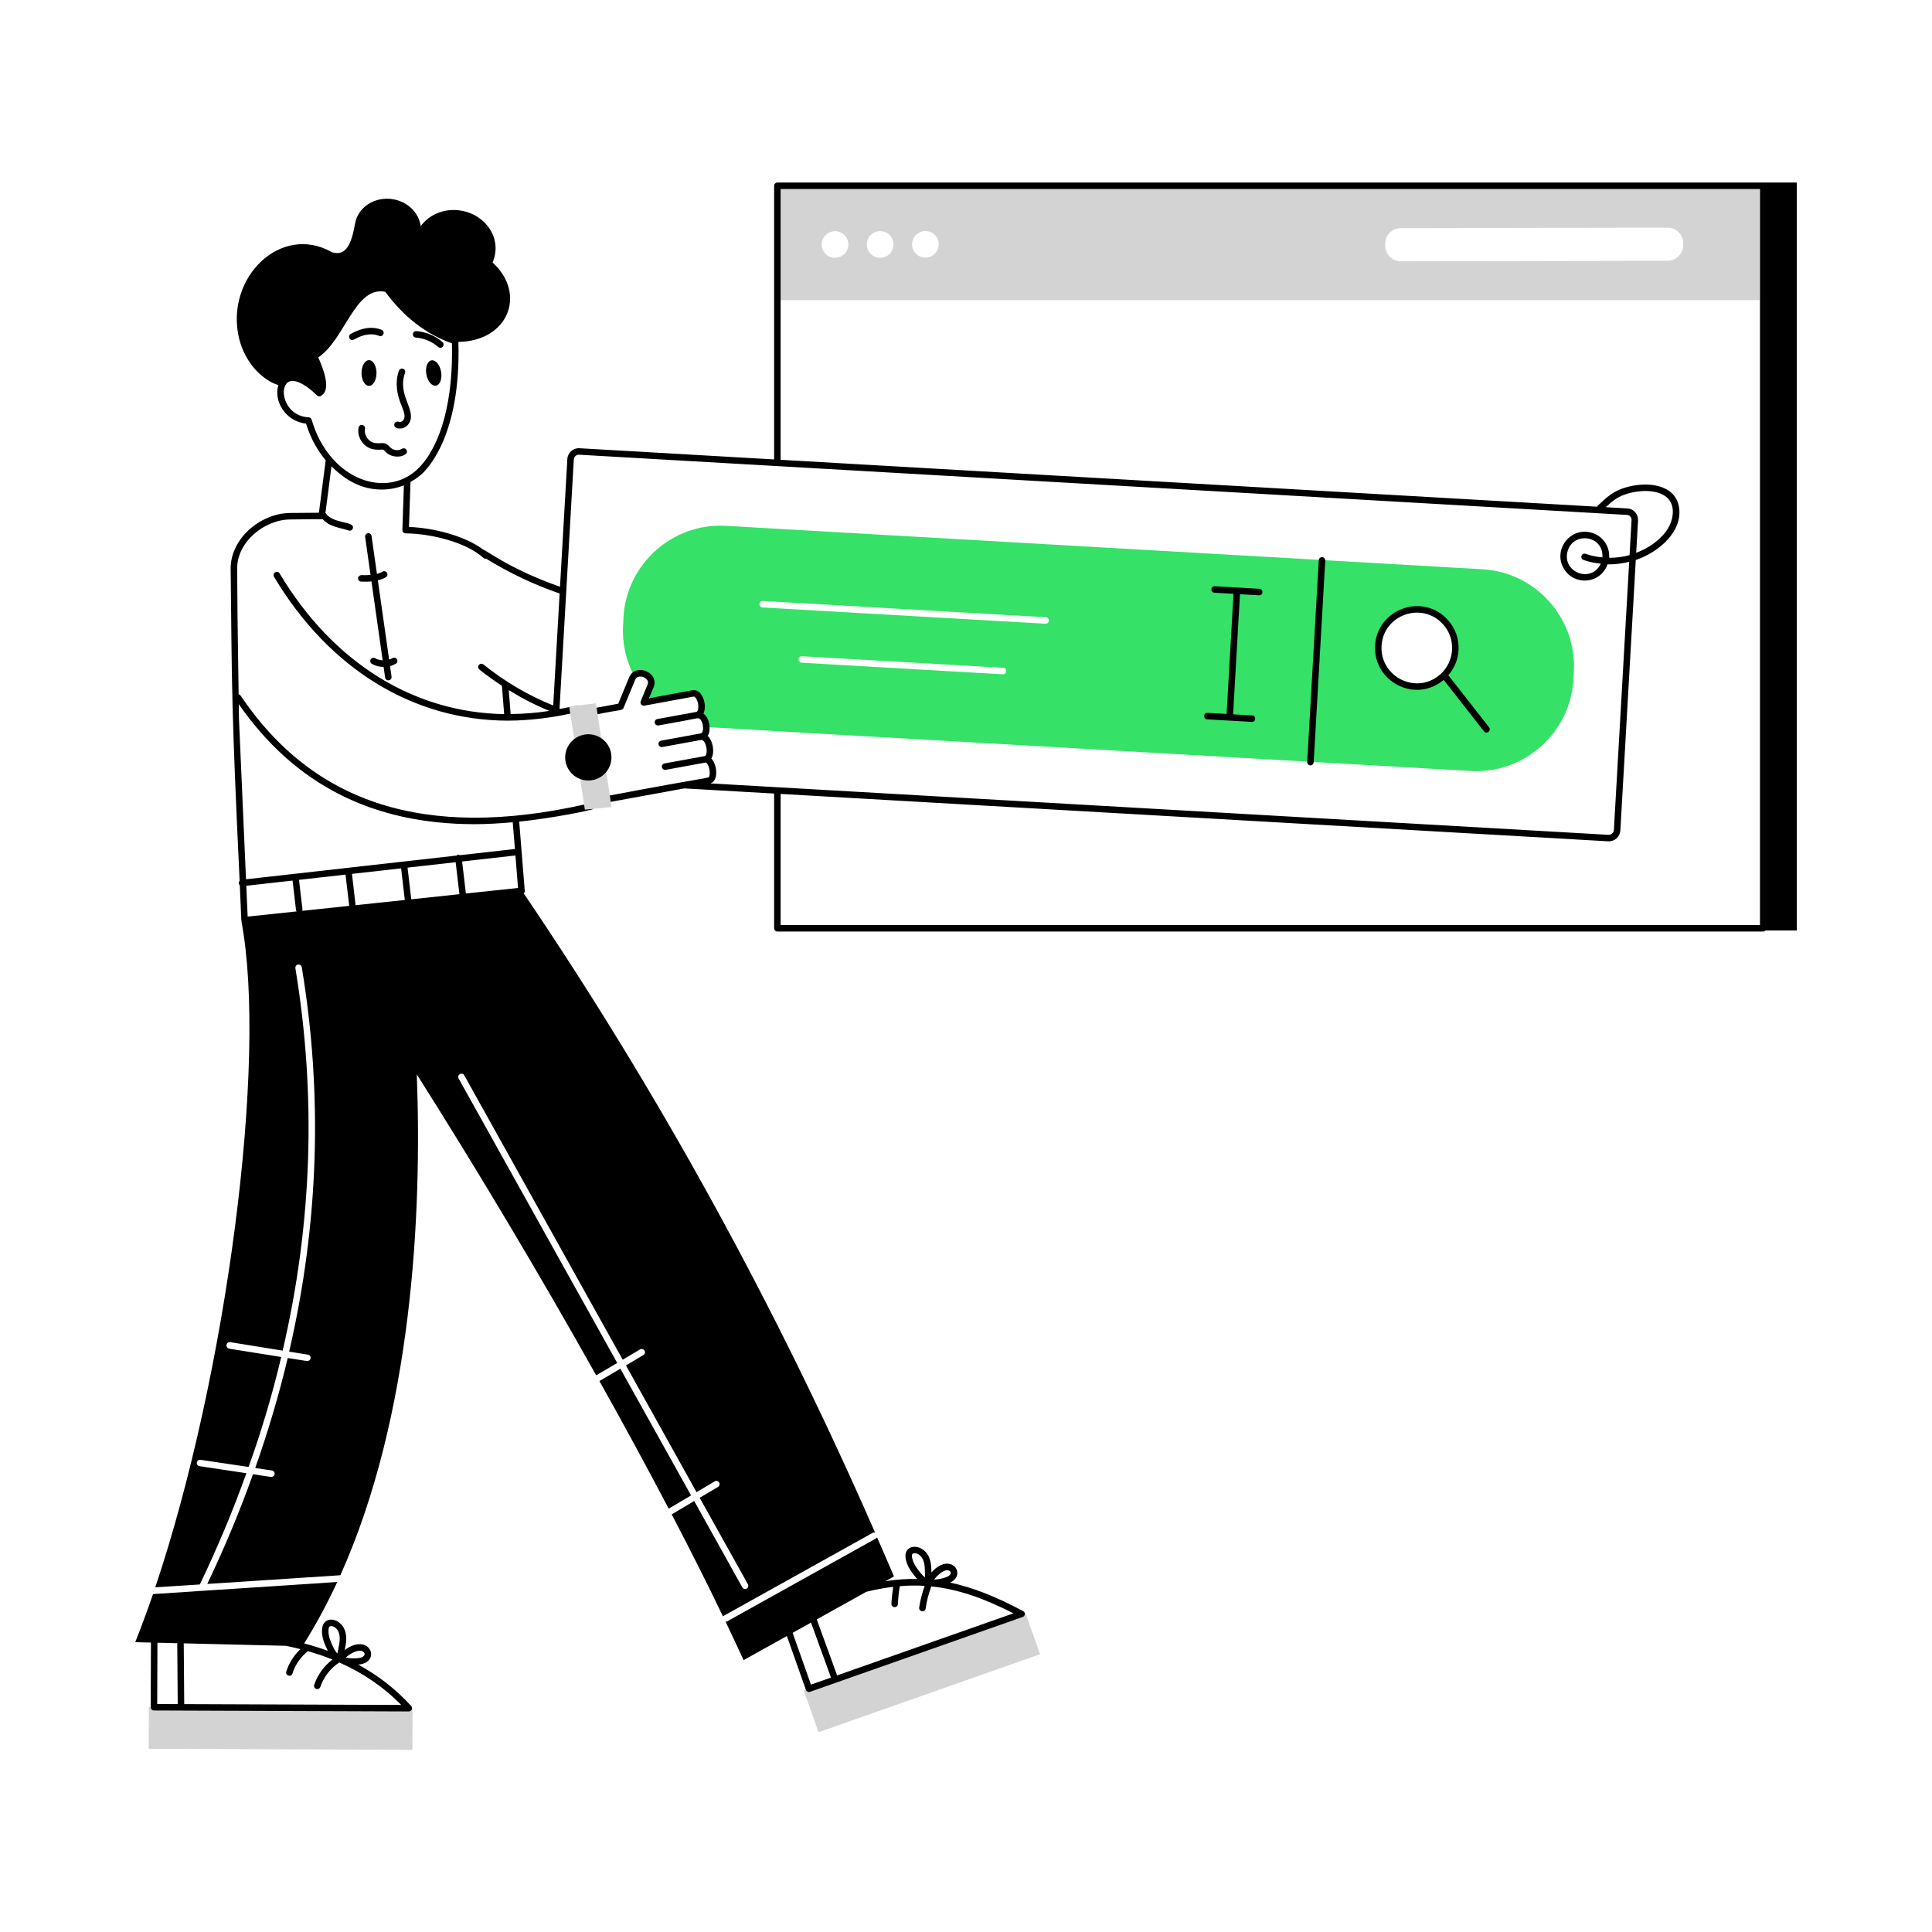
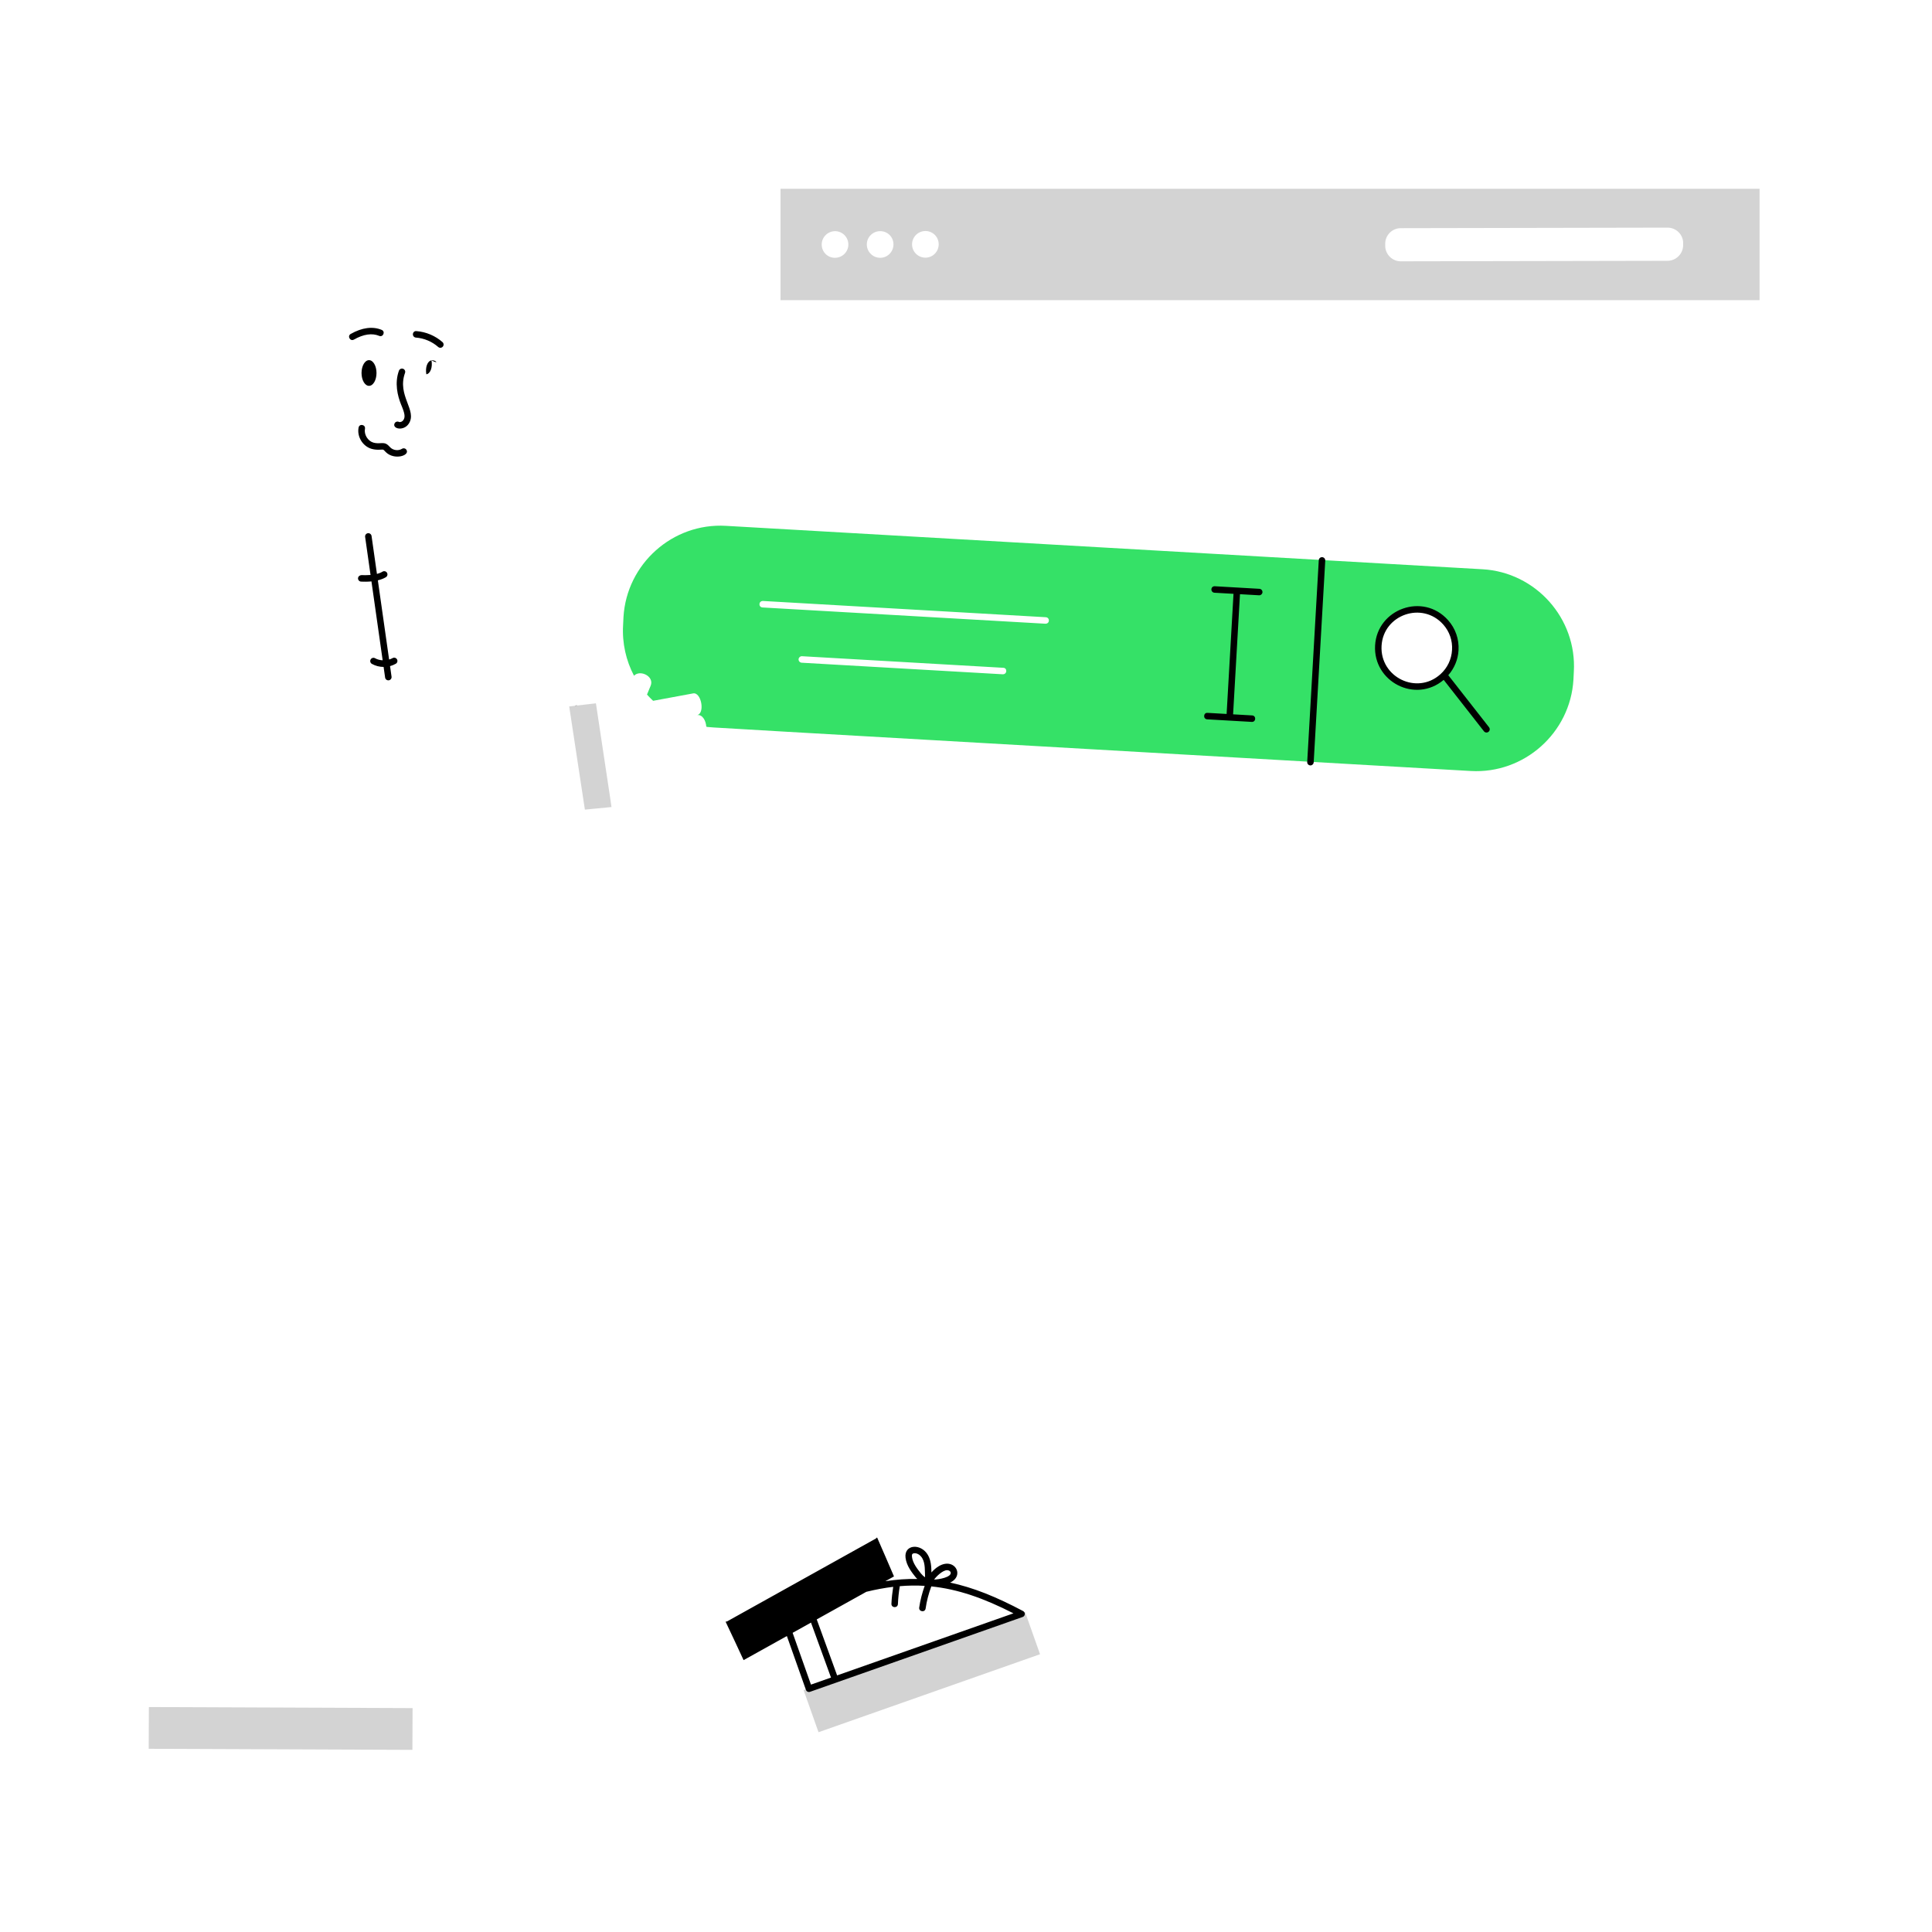
<svg xmlns="http://www.w3.org/2000/svg" id="Layer_1" x="0px" y="0px" viewBox="0 0 5000 5000" style="enable-background:new 0 0 5000 5000;" xml:space="preserve">
  <g id="Search_Engine_00000054253894655099782450000000996768123206264249_">
    <g id="Search_Engine_00000167393294716168354050000012671344668763059107_">
      <g>
        <g>
          <path style="fill:#D3D3D3;" d="M2019.942,488.55v288.304h2533.844V488.55H2019.942z M2160.898,667.184     c-19.176,0-34.314-15.137-34.314-34.313c0-19.176,15.476-34.315,34.314-34.651c19.176,0,34.651,15.476,34.651,34.651     C2195.549,651.711,2180.073,667.184,2160.898,667.184z M2277.968,667.184c-19.176,0-34.649-15.474-34.649-34.649     c0-18.839,15.474-34.315,34.649-34.315c19.176,0,34.315,15.139,34.315,34.315     C2312.283,651.711,2296.807,667.184,2277.968,667.184z M2395.04,666.847c-19.176,0-34.651-15.474-34.651-34.313     c0-19.176,15.476-34.651,34.651-34.651c19.176,0,34.313,15.476,34.313,34.314     C2429.353,651.374,2413.879,666.847,2395.04,666.847z M4355.977,634.89c-0.336,22.202-18.502,40.033-40.37,40.033l-690.65,1.345     c-21.868,0-40.033-18.165-40.033-40.033v-6.055c0.337-21.867,18.165-39.696,40.37-39.696l690.313-1.347     c22.205,0,40.37,17.831,40.37,39.698V634.89z" />
        </g>
        <g>
          <rect x="672.073" y="4131.046" transform="matrix(0.004 -1 1 0.004 -3748.886 5181.42)" style="fill:#D3D3D3;" width="108.065" height="682.45" />
        </g>
        <g>
          <polygon style="fill:#D3D3D3;" points="2079.696,4373.89 2118.31,4482.965 2691.621,4281.141 2653.006,4172.066     " />
        </g>
        <g>
          <path style="fill:#35E167;" d="M3836.559,1473.225l-1957.91-112.362c-137.927-8.074-257.016,98.57-265.092,236.161     l-1.008,20.857c-2.692,47.098,7.737,91.839,28.257,130.864c15.812-16.484,53.153,1.682,43.062,25.904l-9.421,22.876     c5.047,5.718,10.429,11.1,15.812,16.147l103.615-19.176c21.194-3.7,31.286,52.143,10.092,56.18     c13.792-2.353,22.876,14.131,23.884,29.941c13.606,2.724-119.573-5.914,1978.767,114.717     c137.93,7.737,257.355-98.568,265.428-236.498l1.01-20.521C4081.13,1600.387,3974.486,1480.961,3836.559,1473.225z      M2595.203,1745.045l-520.426-29.941c-4.71-0.337-8.41-4.374-8.073-9.084c0.337-4.374,4.374-8.073,9.084-7.737l520.426,29.941     C2607.149,1728.224,2607.079,1745.045,2595.203,1745.045z M2705.547,1614.181l-732.03-42.051     c-11.267-0.806-10.534-16.821,1.01-16.821l732.03,42.051C2717.525,1598.145,2717.295,1614.181,2705.547,1614.181z      M3660.953,1776.668c-54.835-3.365-96.886-50.462-93.86-105.633c3.029-54.835,50.462-96.886,105.297-93.858     c55.172,3.363,97.223,50.462,93.86,105.295C3763.221,1737.643,3716.123,1779.694,3660.953,1776.668z" />
        </g>
        <g>
          <g>
            <path style="fill:#D3D3D3;" d="M1582.551,2088.617c-3.383,0.33-73.285,7.15-68.867,6.719      c-32.978-217.114-41.05-270.245-40.313-265.391l-0.336-1.679c7.593-0.885,73.323-8.542,69.203-8.062      c2.582,17.136,38.199,253.471,35.946,238.515C1578.677,2062.098,1583.044,2091.997,1582.551,2088.617z" />
          </g>
          <g>
-             <path d="M4650,472.404H2098.663v0.006h-86.797c-4.642,0-8.398,3.756-8.398,8.398v708.179l-503.808-28.939      c-15.567-1.112-30.447,11.098-31.396,28.099l-18.948,330.387c-125.785-44.304-185.927-90.864-199.738-96.986      c-48.445-35.521-128.496-55.531-191.165-57.788l3.953-116.52c12.296-6.832,24.014-14.8,34.086-25.171      c1.76-3.479,97.195-85.526,89.857-336.889v-0.297c129.077-1.953,177.487-124.075,88.483-205.585      c26.436-61.678-18.189-124.14-82.082-134.232c-42.052-7.061-82.422,10.094-103.953,40.37      c-4.373-34.311-33.305-63.581-72.328-69.974c-46.089-7.4-89.147,20.186-97.222,61.563c0,1.347-0.336,2.356-0.672,3.367      c-8.411,47.096-21.531,84.438-59.546,72.326C726.509,577.036,581.216,719.8,618.791,876.094      C634.998,941.57,681.204,984.81,720.47,996.67c-12.757,38.571,16.298,93.526,71.571,99.619      c11.49,37.174,28.79,68.561,50.825,94.911l-17.51,135.767l-74.044,0.607c-77.127,0.345-155.087,66.529-154.37,144.381      c3.379,316.075,2.149,362.632,23.217,807.759c-3.397,3.774-2.761,8.678,0.498,11.656l3.859,90.519      c0.049,0.995,0.892,1.667,1.267,2.567l-0.935,0.105c67.954,360.294-38.014,1172.726-223.04,1723.43l115.388-7.402      c45.753-95.54,86.121-191.753,120.436-287.968l-121.109-18.165c-4.71-0.675-7.736-4.71-7.066-9.422      c0.673-4.708,5.046-7.736,9.42-7.062l124.474,18.501c33.977-94.531,61.898-189.399,84.44-284.604l-134.566-21.529      c-4.71-0.673-7.738-5.046-7.064-9.756c0.673-4.712,5.046-7.738,9.754-7.063l135.575,21.865      c76.701-329.345,87.466-660.374,32.968-989.383c-0.673-4.71,2.354-9.083,7.066-9.756c4.374-0.673,8.747,2.354,9.417,6.727      c54.836,330.693,44.069,663.739-32.63,995.104l48.443,7.736c4.71,0.673,7.736,5.046,7.064,9.419      c-0.673,4.037-4.037,7.064-8.411,7.064h-1.345l-49.452-7.736c-22.54,95.204-50.799,190.072-84.101,284.604l43.058,6.393      c4.71,0.67,7.736,5.044,7.066,9.754c-0.675,4.037-4.374,7.066-8.411,7.066h-1.011l-46.423-7.066      c-33.977,94.868-73.339,189.736-118.417,283.931l344.486-22.54c185.699-413.783,211.601-932.866,197.808-1296.189      c149.704,236.161,313.199,508.989,464.247,778.791l54.498-31.959l-410.42-736.067c-2.356-4.037-1.009-9.419,3.365-11.437      c3.699-2.356,9.081-1.011,11.101,3.026l410.084,736.067l44.742-26.575c4.037-2.356,9.085-1.011,11.775,3.026      c2.354,4.037,1.009,9.083-3.028,11.439l-45.078,26.912l182.67,328l47.098-27.922c4.037-2.69,9.083-1.009,11.439,3.028      c2.354,3.701,1.009,9.081-3.028,11.437l-47.434,27.923l124.808,223.713c2.356,4.037,1.011,9.083-3.026,11.437      c-1.347,0.675-2.692,1.011-4.037,1.011c-3.029,0-6.057-1.347-7.402-4.374l-124.472-223.376l-58.198,34.652      c47.77,91.501,92.512,179.978,132.882,264.417c0.671-1.011,1.681-2.02,3.026-2.692l384.181-213.957      c2.02-1.009,4.374-1.345,6.393-0.336c-256.995-587.604-560.344-1139.524-909.869-1655.237c0.441-0.375,1.119-0.363,1.478-0.828      c1.394-1.804,2.001-4.101,1.673-6.348l-0.328-2.229l-14.144-175.693c82.787-8.394,188.531-29.381,192.194-33.044l-22.171,2.016      l-2.016-13.102c-409.508,91.374-700.095-1.345-888.891-281.852c-1.306-1.96-3.193-3.141-5.227-3.594l-2.811-199.479      c0,0-0.328-62.578-1.001-125.517c-0.647-68.05,69.357-127.109,137.672-127.42c102.275-1.45,76.846,0.123,83.051-1.304      c20.029,21.76,44.466,21.789,67.809,29.928c4.234,1.512,9.143-0.667,10.695-5.151c7.115-20.209-50.709-10.835-70.025-39.564      c-0.18-0.271-0.541-0.254-0.746-0.496l15.61-121.037c36.532,36.232,77.534,60.251,130.157,60.251      c19.737,0,39.179-3.795,57.292-10.986l-3.916,115.671c-0.136,4.648,3.537,8.643,8.316,8.677      c66.039,0.673,156.405,22.669,201.333,63.415c1.608,1.46,3.625,2.182,5.643,2.182c0.365,0,0.631-0.394,0.994-0.441      c59.021,36.55,122.946,67.075,190.685,90.574l-16.614,289.744c-63.612-25.651-124.375-61.096-180.577-106.174      c-3.576-2.903-8.858-2.313-11.794,1.296c-2.903,3.609-2.329,8.891,1.296,11.794c18.925,15.187,38.509,28.962,58.377,42.06      l5.725,73.32c-233.196-3.947-442.579-132.142-581.163-364.2c-5.793-9.101-19.975-0.744-14.445,8.735      c143.6,240.342,361.869,371.66,604.437,372.379c0.092,0.002,0.152,0.096,0.244,0.096c0.23,0,0.443,0,0.672-0.033      c0.074-0.006,0.109-0.084,0.182-0.092c55.503,0.076,118.361-8.467,161.073-18.273l-2.352-16.797      c-8.495,1.966-16.91,3.203-25.372,4.851l37.028-645.698c0.405-7.118,6.66-12.902,13.68-12.286l2711.793,155.765      c7.217,0.41,12.352,6.299,11.941,13.697l-5.155,90.412c-17.137,4.704-34.982,6.99-52.781,6.957      c2.145-31.096-18.333-58.53-48.16-65.711c-54.561-13.113-97.981,46.629-68.713,94.482      c27.224,44.428,94.463,39.259,112.788-12.165c1.359,0.027,2.692,0.338,4.052,0.338c17.447,0,34.888-2.401,51.828-6.596      l-39.591,694.382c-0.64,7.332-6.938,12.352-13.697,12.171l-2151.122-123.161c-0.01,0-0.016-0.01-0.027-0.01      c-0.008,0-0.012,0.008-0.021,0.008l-173.298-9.922c22.38-7.352,16.896-49.971,2.339-64.483      c9.563-15.711,4.034-46.427-9.405-58.455c9.508-15.056,5.118-45.557-10.08-57.108c-0.334-0.336-0.67-0.336-1.007-0.673      c10.887-21.781-3.262-65.223-28.22-60.468l-112.538,20.828l12.093-29.226c5.71-13.775,0.673-28.22-12.766-37.289      c-17.936-11.499-41.25-8.691-50.391,11.421l-28.554,69.203l-56.101,10.414l2.686,16.797      c59.529-12.388,64.373-8.945,67.188-16.461l30.572-73.907c0.336-1.343,1.343-2.352,2.352-3.359      c10.042-10.042,35.782,1.298,29.226,16.797l-17.806,43.335c-2.378,7.144,3.901,12.643,9.407,11.423l127.656-23.516      c3.359-0.336,9.071,6.719,11.421,18.476c2.018,11.423-0.67,20.492-4.365,21.164c-3.361,0.612-104.46,19.127-101.099,18.517      c-4.56,0.837-7.595,5.216-6.758,9.776c0.755,4.052,4.281,6.889,8.251,6.889c0.509,0,1.017-0.049,1.526-0.131      c105.51-18.311,100.997-20.792,106.814-16.912c4.367,3.697,8.064,11.759,8.398,21.164c0.638,5.421-0.092,14.539-5.612,16.34      l-102.711,18.759c-4.56,0.837-7.578,5.216-6.758,9.776c0.738,4.052,4.281,6.889,8.251,6.889c0.509,0,1.017-0.049,1.526-0.131      l100.564-18.367c0.496,0.012,0.873,0.402,1.382,0.328c4.367-0.67,10.078,8.062,12.093,19.485      c2.016,10.75,0,21.164-4.367,22.171c-0.002,0-0.002,0.002-0.004,0.002c-0.104,0.014-0.187-0.082-0.291-0.063l-103.734,18.946      c-4.56,0.837-7.578,5.216-6.758,9.776c0.738,4.052,4.281,6.889,8.251,6.889c0.509,0,1.017-0.049,1.526-0.131      c3.394-0.619,107.429-19.575,104.035-18.956c8.043,3.997,12.375,26.142,8.735,35.609c-2.026,6.065,14.376-1.782-257.329,49.718      l2.352,16.461l190.609-34.771l232.323,13.303v348.683c0,4.642,3.756,8.398,8.398,8.398h2551.337      c2.409,0,4.504-1.062,6.034-2.684H4650V472.404z M1340.645,2298.041l-134.966,14.332l-9.731-82.877l138.01-15.542      L1340.645,2298.041z M1179.239,2231.378l9.717,82.771l-124.578,13.229l-9.627-81.981L1179.239,2231.378z M1038.042,2247.279      l9.612,81.875c-3.43,0.363-134.544,14.249-127.371,13.49c-1.324-11.427-9.914-85.579-9.389-81.046L1038.042,2247.279z       M894.203,2263.477c0.402,3.391,10.211,86.039,9.602,80.905l-121.96,12.872c0.406-1.165,1.148-2.204,0.995-3.512l-9.014-76.71      L894.203,2263.477z M757.131,2278.912l9.009,76.798c0.146,1.22,0.996,2.044,1.591,3.035l-126.829,13.385l-3.5-79.734      L757.131,2278.912z M1228.473,2132.961c31.773,0,64.83-2.03,98.47-4.984c0.278,3.388,6.05,73.707,5.682,69.217l-142.558,16.055      c-4.146-2.153-5.51-1.545-8.622,0.972l-544.781,61.35l-18.218-415.138l-0.537-38.107      C762.454,2030.074,963.765,2132.961,1228.473,2132.961z M806.509,1086.021c-1.001-3.445-4.084-5.872-7.677-6.036      c-70.109-3.334-81.055-94.154-41.779-94.154c15.944,0,38.58,13.319,63.431,37.563c2.756,2.69,6.988,3.199,10.236,1.165      c19.914-12.106,17.814-42.976-6.971-99.699c69.576-46.478,94.326-185.032,173.283-169.724      c47.848,65.055,105.866,109.902,172.562,133.391c3.756,144.889-27.246,262.09-85.198,321.847      C1003.613,1293.415,852.499,1244.319,806.509,1086.021z M1421.74,1839.815c-33.784,5.298-67.192,7.8-100.203,8.083l-4.833-61.9      C1350.609,1807.005,1385.665,1825.026,1421.74,1839.815z M4056.426,1428.552c13.076-54.318,94.497-43.831,90.588,13.916      c-14.763-1.415-29.376-4.037-43.232-9.143c-4.298-1.575-9.186,0.623-10.777,4.97c-1.608,4.347,0.607,9.169,4.97,10.777      c14.377,5.304,29.511,8.058,44.807,9.701C4118.723,1510.097,4043.583,1481.931,4056.426,1428.552z M4211.452,1315.813      l-55.847-3.209c19.75-18.276,32.925-28.227,57.077-35.207c45.112-13.125,106.015-9.63,115.429,34.955      c4.052,19.159-2.28,43.649-16.141,62.398c-18.854,25.464-46.554,44.272-77.524,55.92l4.759-83.478      C4240.142,1330.543,4227.938,1316.748,4211.452,1315.813z M2020.264,2054.672l2141.799,122.636      c16.231,0.927,29.986-11.198,31.396-27.754l39.93-700.31c61.566-20.681,124.571-76.859,111.16-140.354      c-11.704-55.42-81.212-63.686-136.557-47.635c-32.274,9.434-48.944,24.404-74.536,48.849l1.3,1.302l-2114.491-121.456V489.207      h2534.54v1904.789h-2534.54V2054.672z" />
-             <path d="M927.151,4307.955c61.704-4.968,30.505-85.612-35.049-37.68c3.395-16.231,6.258-32.648,1.148-48.816      c-11.1-35.306-56.265-41.982-59.773-5.872c-2.032,21.051,7.221,40.733,14.984,56.79c-19.641-7.203-40.065-13.602-61.307-19.171      c31.545-50.708,60.226-103.701,85.629-159.008l-349.532,22.878h-0.336l-126.828,8.411      c-15.136,43.397-30.276,84.774-46.087,124.47l40.655,0.98l-0.64,167.362c-0.016,2.231,0.869,4.363,2.444,5.938      c1.558,1.607,3.691,2.493,5.922,2.493c6.273,0.024,663.539,2.493,659.573,2.493c7.265,0,11.107-8.647,6.217-14.041      C1024.746,4371.86,979.153,4336.357,927.151,4307.955z M935.898,4272.539c4.38,1.214,7.939,5.052,7.792,8.398      c-0.131,2.625-2.346,5.544-5.594,7.349c-8.913,4.98-33.404,3.834-43.337,1.64      C904.161,4281.001,923.701,4269.15,935.898,4272.539z M859.623,4208.632c8.792,1.607,15.173,10.137,17.617,17.879      c5.112,16.206-0.928,35.31-4.002,52.556c-3.625-3.478-6.611-7.709-9.055-12.762c-7.316-15.091-15.616-32.216-13.976-49.078      C850.843,4210.446,852.878,4207.329,859.623,4208.632z M407.448,4251.339l51.285,1.234l1.253,157.592l-53.14-0.201      L407.448,4251.339z M476.782,4410.229l-1.249-157.249l264.245,6.364c12.893,2.583,25.458,5.483,37.785,8.618      c-16.813,15.917-29.796,35.964-36.667,58.084c-3.307,10.631,12.752,15.632,16.042,4.986      c7.045-22.675,21.207-43.066,39.802-57.792c22.107,6.293,43.427,13.371,63.688,21.538      c-21.72,16.756-38.502,39.372-47.276,65.551c-1.816,5.406,2.171,11.056,7.956,11.056c3.51,0,6.791-2.231,7.956-5.741      c8.589-25.577,26.428-48.397,48.982-63.185c61.83,27.35,115.081,63.743,160.356,109.901L476.782,4410.229z" />
            <path d="M2647.752,4169.395c-68.92-36.624-129.464-61.122-188.895-73.652c44.877-21.03,1.12-81.607-48.295-26.276      c-0.266-15.44-1.07-31.278-9.186-45.207c-17.912-30.835-62.226-27.809-57.821,7.283c2.592,20.766,16.026,37.629,26.819,51.178      c1.201,1.513,2.614,2.256,3.869,3.584c-26.965-0.453-54.409,1.388-82.965,5.868l22.349-12.44      c-14.466-33.643-28.931-67.284-43.733-100.925c-1.007,1.011-2.018,2.02-3.363,3.028l-384.179,213.957      c-1.347,0.675-2.692,1.011-4.039,1.011c-0.334,0-0.334,0-0.672-0.336c16.147,34.312,31.96,67.618,46.761,99.912l112.024-62.353      l49.288,139.227c1.549,4.337,6.305,6.691,10.711,5.118c118.238-41.618,420.274-147.931,550.18-193.656      C2653.439,4182.366,2654.263,4172.868,2647.752,4169.395z M2451.045,4063.627c0.246,0,0.476,0,0.722,0.033      c4.167,0.164,8.136,2.887,8.677,5.938c2.166,12.474-31.064,18.124-42.96,18.273      C2422.421,4080.687,2439.299,4063.627,2451.045,4063.627z M2360.22,4029.443c-0.799-6.3,0.31-9.408,6.66-9.645      c0.197,0,0.394-0.033,0.591-0.033c8.218,0,15.616,6.43,19.372,12.926c8.031,13.789,6.497,32.403,7.217,49.21      c-3.887-2.428-7.365-5.643-10.531-9.612C2374.031,4060.347,2362.238,4045.518,2360.22,4029.443z M2051.309,4225.742      l47.536-26.458l51.756,142.234l-51.848,18.253L2051.309,4225.742z M2166.453,4335.939l-52.739-144.933l128.343-71.438      c24.053-5.917,47.137-10.176,69.554-12.86c-2.237,14.465-3.992,29.136-4.603,43.791c-0.435,11.215,16.31,11.847,16.797,0.722      c0.642-15.507,2.303-31.031,4.847-46.202c21.882-1.844,43.286-2.151,64.424-0.847c-6.44,18.185-11.429,36.932-14.172,56.103      c-1.551,10.854,15.006,13.616,16.633,2.362c2.793-19.5,7.849-38.615,14.683-57.04c68.143,6.969,135.169,30.126,212.567,69.703      L2166.453,4335.939z" />
-             <path d="M1605.484,3542.149l-54.161,31.96c62.57,111.687,122.79,222.704,179.305,330.354l57.862-34.313L1605.484,3542.149z" />
            <path d="M935.143,1488.424c-4.265,0.213-8.464,3.559-8.595,8.202c-0.115,4.626,3.56,8.481,8.202,8.595      c4.15,0.098,8.366,0.197,12.614,0.197c4.601,0,9.278-0.369,13.945-0.74l29.017,204.191c-6.889-0.394-13.707-1.989-19.62-5.349      c-4.035-2.313-9.186-0.886-11.449,3.149c-2.297,4.035-0.886,9.169,3.149,11.449c9.251,5.251,19.809,7.874,30.36,7.921      l3.906,27.477c0.611,4.342,4.548,7.754,9.497,7.135c4.593-0.656,7.792-4.905,7.135-9.498l-3.871-27.24      c5.208-1.386,10.248-3.42,14.927-6.157c4.002-2.329,5.364-7.48,3.018-11.482c-2.346-4.019-7.513-5.413-11.482-3.018      c-2.76,1.61-5.809,2.68-8.882,3.64l-29.13-204.981c7.705-1.927,14.896-4.433,20.887-8.177c3.92-2.46,5.118-7.644,2.657-11.581      c-2.428-3.937-7.628-5.069-11.581-2.657c-4.076,2.553-8.997,4.388-14.318,5.86l-13.961-98.243      c-0.656-4.609-5.101-7.808-9.497-7.135c-4.593,0.656-7.792,4.905-7.135,9.497l14.01,98.583      C951.077,1488.616,943.021,1488.61,935.143,1488.424z" />
            <path d="M1145.908,897.203c3.067-3.477,2.723-8.792-0.755-11.843c-18.716-16.469-42.714-26.573-67.548-28.46      c-5.052-0.558-8.661,3.117-9.022,7.742c-0.344,4.626,3.117,8.661,7.742,9.022c21.242,1.591,41.746,10.236,57.739,24.293      C1137.506,901.009,1142.823,900.715,1145.908,897.203z" />
            <path d="M981.351,869.236c10.199,4.305,16.713-11.265,6.397-15.517c-23.243-9.645-50.965-5.987-80.08,10.482      c-9.64,5.486-1.401,20.07,8.267,14.632C940.737,864.774,962.733,861.559,981.351,869.236z" />
            <path d="M3391.424,1980.88c4.429,0,8.136-3.445,8.382-7.923l29.936-522.147c0.262-4.626-3.264-8.595-7.906-8.858      c-4.823-0.279-8.595,3.281-8.858,7.906l-29.936,522.147c-0.262,4.626,3.264,8.595,7.906,8.858      C3391.112,1980.88,3391.276,1980.88,3391.424,1980.88z" />
            <path d="M3747.537,1604.936c-64.583-72.414-183.588-29.154-188.834,65.646c-5.159,94.012,104.56,150.532,177.569,88.916      l104.14,133.036c2.842,3.629,8.094,4.301,11.794,1.427c3.642-2.854,4.281-8.136,1.427-11.794l-105.472-134.738      c15.595-18.003,25.142-40.274,26.475-64.495C3776.39,1654.194,3766.762,1626.489,3747.537,1604.936z M3727.558,1745.134      c-60.641,54.244-156.51,7.506-152.09-73.634c4.489-80.916,105.488-116.033,159.537-55.377      c16.239,18.191,24.359,41.582,22.866,65.843c0,0.016,0,0.033,0,0.049C3756.526,1706.439,3745.765,1728.862,3727.558,1745.134z" />
            <path d="M3125.15,1844.882c-10.99-1.025-12.187,16.129-0.951,16.764c155.067,8.9,105.995,6.075,115.888,6.643      c10.804,0,11.269-16.17,0.476-16.78l-49.32-2.832l17.822-310.906l49.329,2.832c0.164,0.016,0.328,0.016,0.476,0.016      c4.429,0,8.136-3.445,8.382-7.923c0.262-4.626-3.264-8.595-7.906-8.858l-115.413-6.627c-5.069-0.279-8.612,3.281-8.858,7.906      c-0.262,4.626,3.264,8.595,7.906,8.858l49.32,2.832l-17.822,310.906L3125.15,1844.882z" />
            <path d="M955.016,932.072c-10.699,0-19.374,14.888-19.374,33.251c0,18.365,8.675,33.253,19.374,33.253      c10.699,0,19.372-14.888,19.372-33.253C974.388,946.96,965.715,932.072,955.016,932.072z" />
-             <path d="M1116.677,932.579c-10.537,1.862-16.487,18.031-13.291,36.116c3.194,18.085,14.326,31.236,24.863,29.374      c10.535-1.862,16.487-18.031,13.291-36.116C1138.346,943.868,1127.214,930.717,1116.677,932.579z" />
+             <path d="M1116.677,932.579c-10.537,1.862-16.487,18.031-13.291,36.116c10.535-1.862,16.487-18.031,13.291-36.116C1138.346,943.868,1127.214,930.717,1116.677,932.579z" />
            <path d="M1048.194,965.112c1.591-4.347-0.672-9.169-5.036-10.744c-4.281-1.591-9.153,0.656-10.744,5.036      c-11.613,32.019-3.477,65.006,5.38,87.035c10.098,23.841,11.436,32.7,6.102,40.778c-2.723,4.035-8.185,6.233-11.646,4.593      c-4.232-1.919-9.219-0.098-11.154,4.101c-6.374,13.883,23.389,20.737,36.792,0.59      C1080.6,1062.161,1026.801,1024.204,1048.194,965.112z" />
            <path d="M1040.337,1161.508c-9.104,5.692-22.226,4.248-29.887-3.232c-8.705-9.213-11.99-12.158-24.375-11.433      c-6.217,0.427-13.467,0.574-20.045-1.443c-14.271-4.347-24.326-21.029-21.505-35.677c2.079-10.903-14.413-14.136-16.502-3.182      c-4.478,23.358,10.367,47.996,33.102,54.934c14.156,4.307,27.766,1.4,30.33,2.132c1.23,0.345,3.002,2.231,4.708,4.052      l2.575,2.657c21.758,21.203,62.498,8.892,53.179-6.118C1049.441,1160.245,1044.257,1159.097,1040.337,1161.508z" />
            <path d="M1487.48,1826.586l6.383-0.672C1492.08,1825.318,1489.269,1825.989,1487.48,1826.586z" />
-             <path d="M1468.829,1986.558c14.601,29.679,50.538,41.828,80.216,27.227c29.575-14.55,41.88-50.432,27.279-80.111      s-50.538-41.828-80.111-27.278C1466.535,1920.997,1454.228,1956.881,1468.829,1986.558z" />
          </g>
        </g>
      </g>
    </g>
  </g>
</svg>